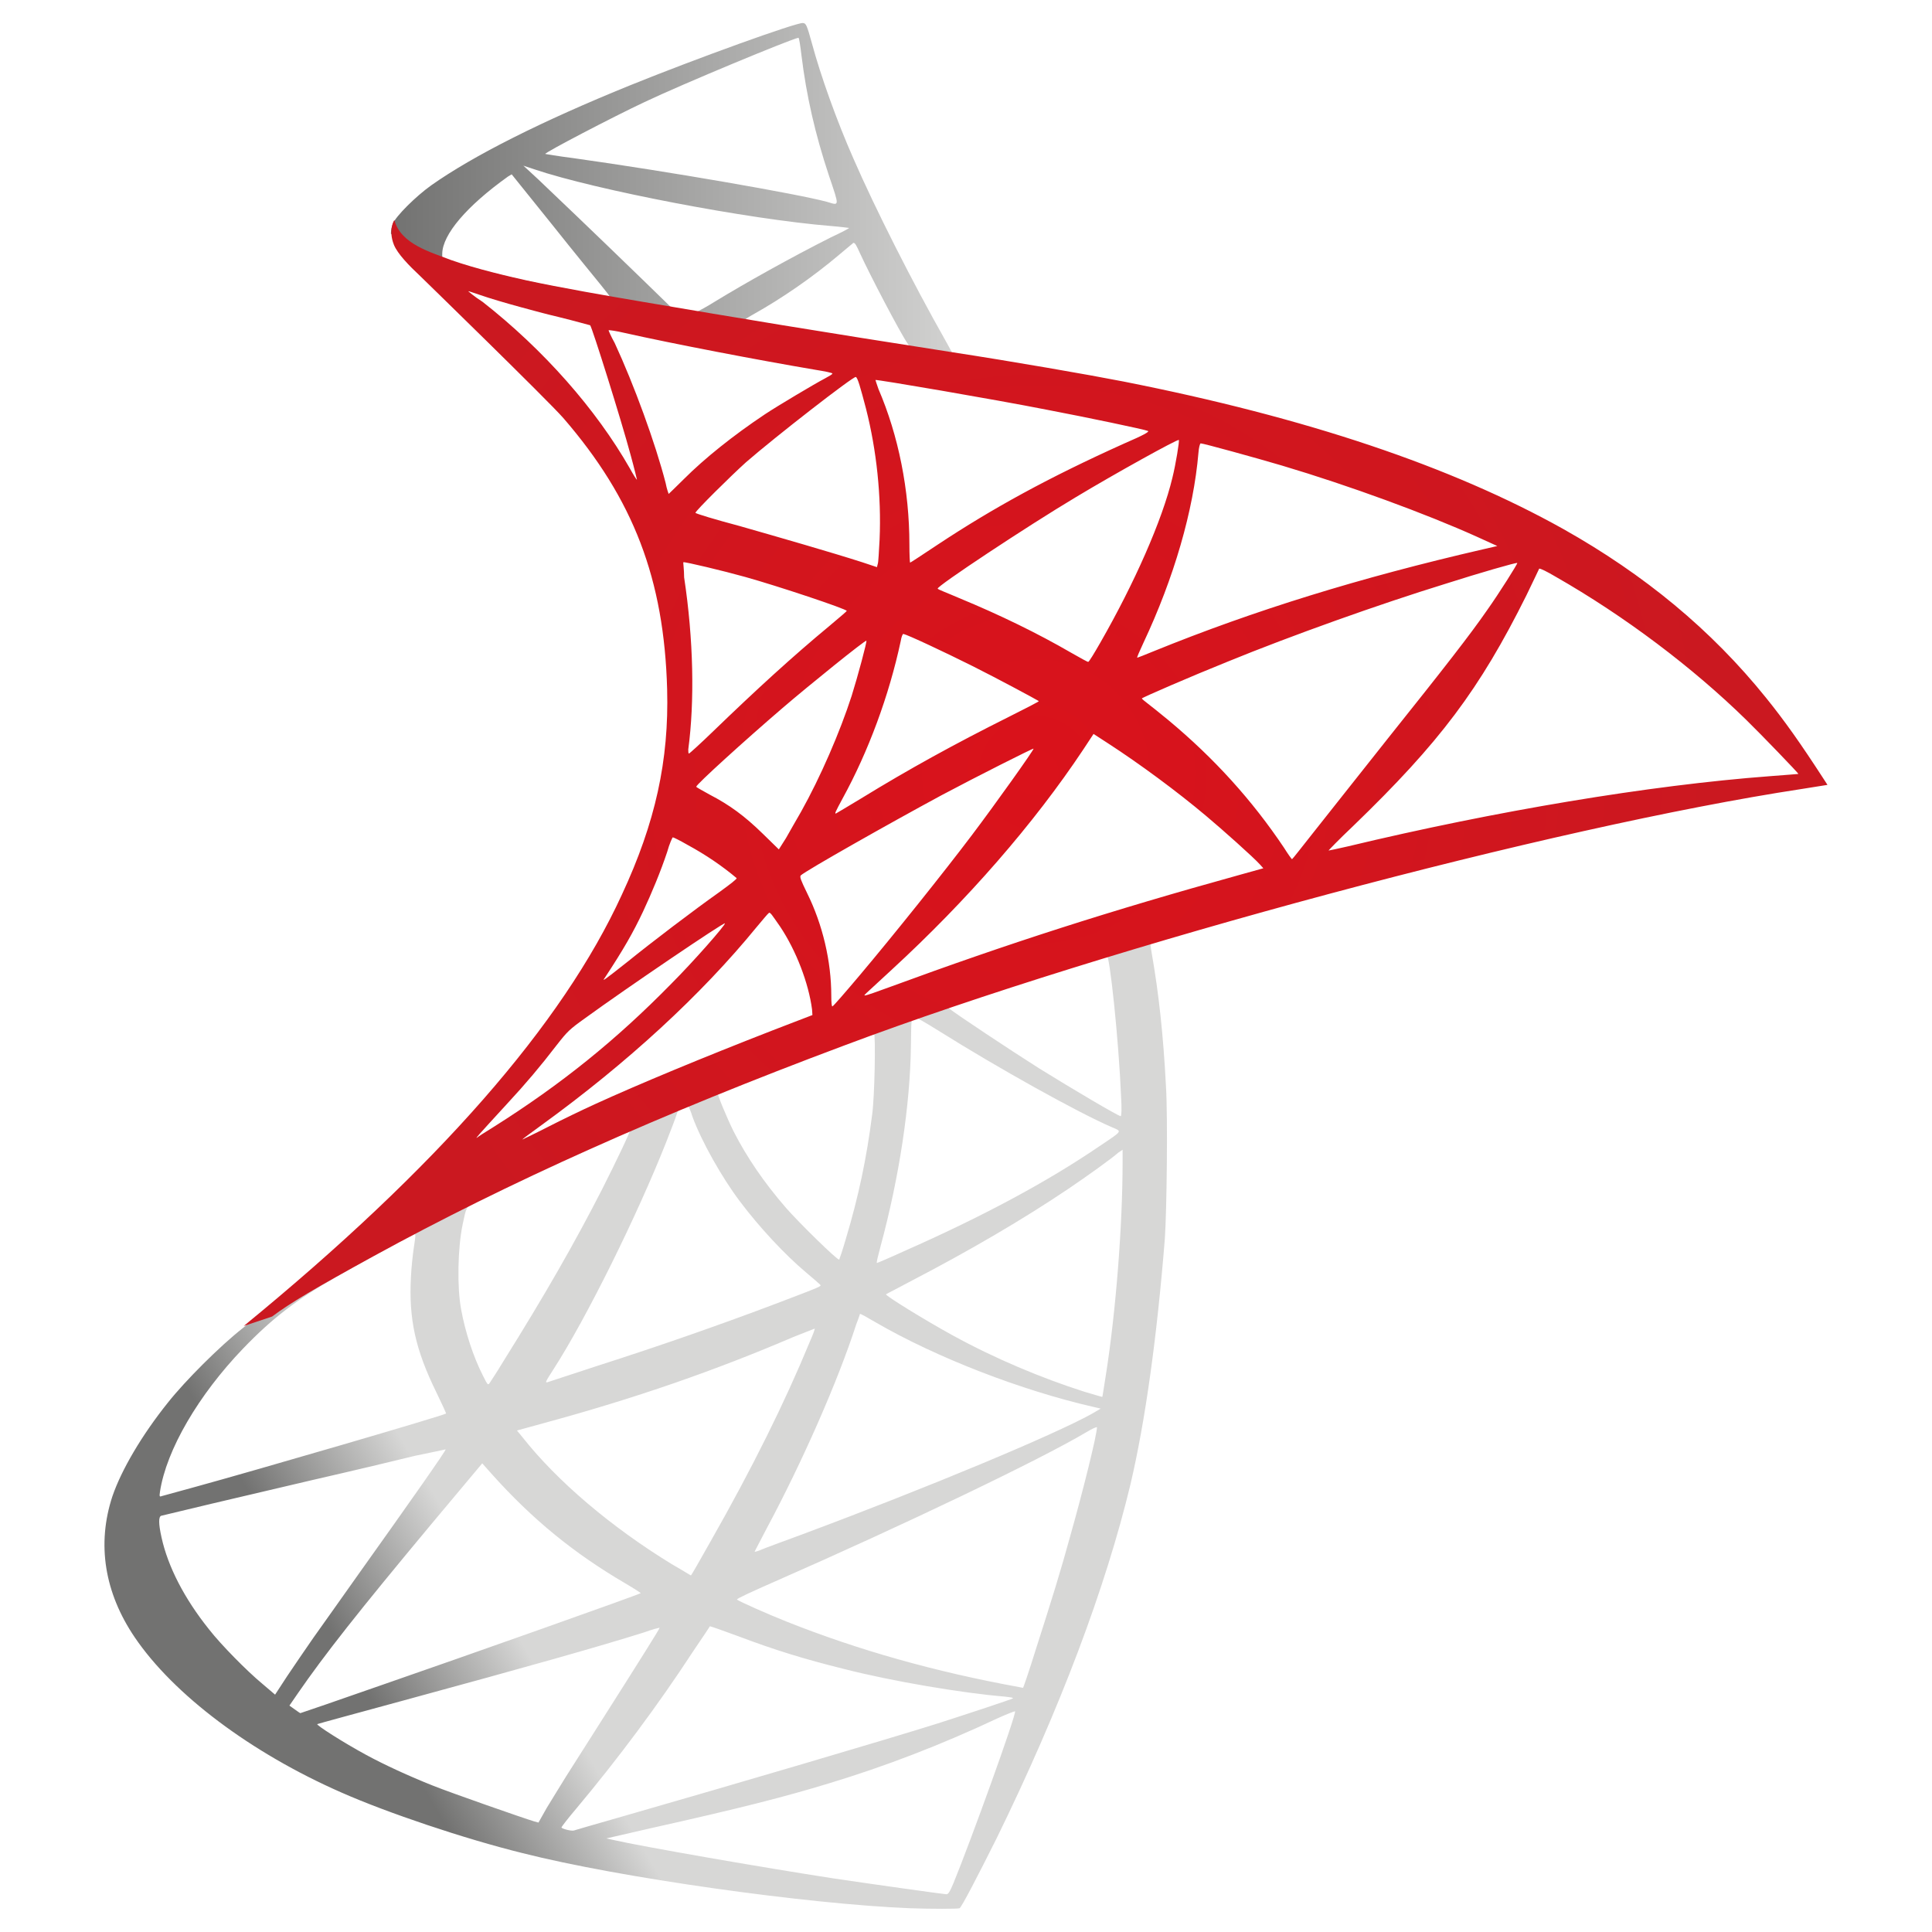
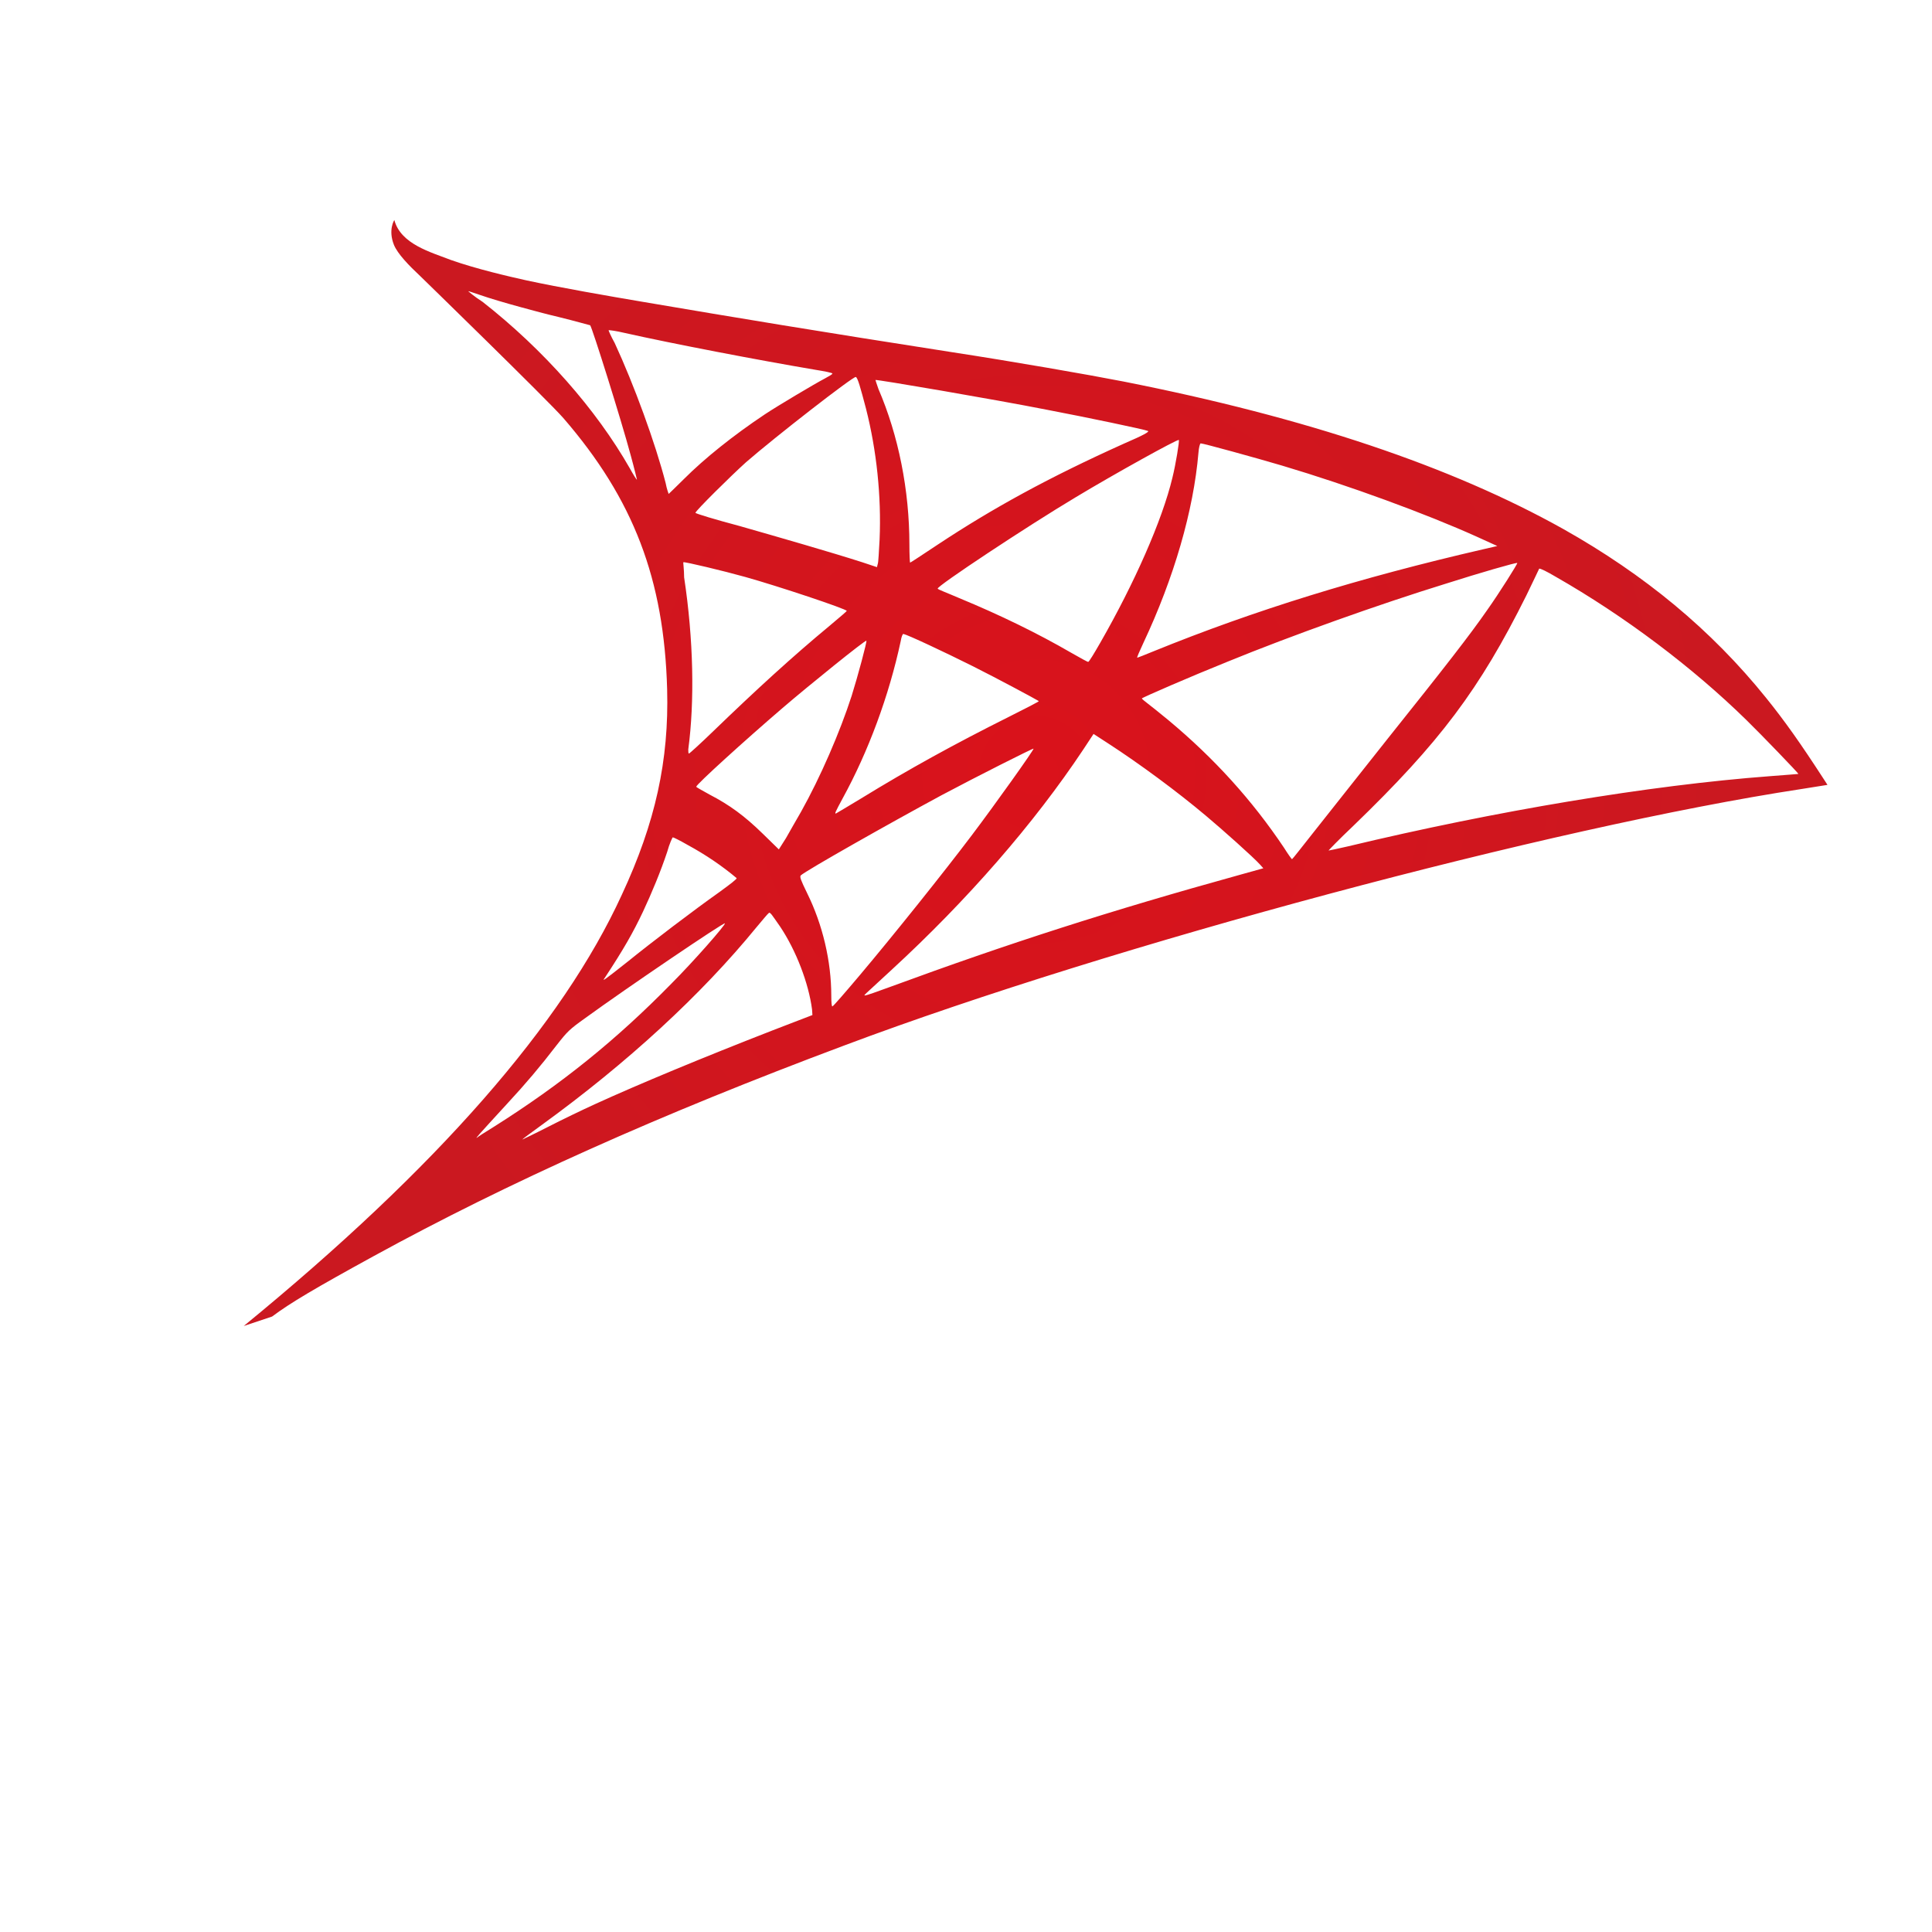
<svg xmlns="http://www.w3.org/2000/svg" version="1.1" id="Layer_1" x="0px" y="0px" viewBox="0 0 512 512" style="enable-background:new 0 0 512 512;" xml:space="preserve">
  <style type="text/css">
	.st0{display:none;fill:#303030;}
	.st1{fill:url(#SVGID_1_);}
	.st2{fill:url(#SVGID_2_);}
	.st3{fill:url(#SVGID_3_);}
</style>
-   <rect x="0" y="0" class="st0" width="512" height="512" />
  <g>
    <linearGradient id="SVGID_1_" gradientUnits="userSpaceOnUse" x1="-7701.901" y1="-5914.105" x2="-7397.084" y2="-6094.215" gradientTransform="matrix(0.119 0 0 0.119 1017.518 1158.738)">
      <stop offset="0" style="stop-color:#727271" />
      <stop offset="1" style="stop-color:#D7D7D6" />
    </linearGradient>
-     <path class="st1" d="M316,239.5l-100.1,32.7l-87.1,38.4l-24.4,6.4c-6.2,5.9-12.7,11.9-19.7,17.9c-7.7,6.7-14.9,12.7-20.4,17.1   c-6.1,4.8-15.2,13.9-19.8,19.7c-6.9,8.6-12.3,17.8-14.7,24.8c-4.2,12.7-2.1,25.6,5.9,37.4C46,449.1,66.5,464.5,90.4,475   c12.2,5.4,32.7,12.3,48.1,16.1c25.6,6.5,75.3,13.5,102.6,14.6c5.5,0.2,12.9,0.2,13.2,0c0.6-0.4,4.8-8.5,9.8-18.5   c16.8-34.3,28.9-66.4,35.5-93.9c3.9-16.6,7-38.8,9.1-65.1c0.5-7.3,0.8-31.9,0.3-40.2c-0.7-13.6-1.9-24.7-3.8-35.5   c-0.3-1.6-0.4-3-0.2-3.1c0.3-0.2,1.2-0.5,13.5-4.1L316,239.5L316,239.5L316,239.5L316,239.5z M293.2,252.8c0.9,0,3.3,23.2,3.9,37.9   c0.2,3.1,0.1,5.1-0.1,5.1c-0.6,0-12.8-7.2-21.5-12.6c-7.6-4.8-21.9-14.3-24.2-16.1c-0.8-0.5-0.7-0.6,5.5-2.7   C267.4,260.9,292.3,252.8,293.2,252.8z M242.2,269.6c0.7,0,2.4,1,6.6,3.6c15.6,9.8,36.8,21.6,45.8,25.5c2.8,1.2,3.1,0.8-3.3,5.1   c-13.8,9.4-30.9,18.6-52,27.9c-3.7,1.7-6.8,3-6.9,3c-0.2,0,0.3-1.9,0.9-4.2c5.1-18.8,7.9-37.9,8.1-53.2   C241.5,269.8,241.5,269.8,242.2,269.6C242,269.6,242.1,269.6,242.2,269.6L242.2,269.6z M231.6,273.6c0.5,0.5,0.2,17.4-0.5,22   c-1.4,11-3.5,21.3-7,32.9c-0.8,2.8-1.6,5.1-1.7,5.3c-0.3,0.4-10.7-9.8-14.1-13.7c-5.9-6.8-10.5-13.6-13.9-20.3   c-1.7-3.4-4.5-10.1-4.2-10.3C191.5,288.8,231.3,273.3,231.6,273.6L231.6,273.6z M182.2,293.1c0.1,0,0.2,0,0.2,0.1   c0.2,0.2,0.7,1.4,1.1,2.7c2.4,6.6,7.9,16.3,12.6,22.5c5.1,6.8,11.9,14.1,17.5,18.8c1.8,1.5,3.5,3,3.7,3.2c0.5,0.5,0.6,0.4-11.7,5.1   c-14.3,5.4-29.9,10.9-47.7,16.6c-4.3,1.4-8.5,2.8-12.8,4.2c-0.7,0.2-0.5-0.2,1.5-3.3c8.9-13.8,22.3-41,29.9-60.2   c1.3-3.3,2.6-6.7,2.8-7.4c0.3-1.1,0.7-1.4,1.7-2C181.4,293.2,181.9,293.1,182.2,293.1L182.2,293.1z M167,299.4   c0.2,0.2-3.6,8.2-7.4,15.7c-7.3,14.3-15.4,28.4-26.1,45.5c-1.8,3-3.6,5.7-3.8,6c-0.4,0.5-0.5,0.4-1.7-2c-2.6-5.1-4.7-11.6-5.8-17.6   c-1.1-5.9-0.9-16.2,0.4-22.5c1-4.7,0.9-4.6,3.2-5.7C135.4,313.7,166.7,299.1,167,299.4L167,299.4z M297.5,304.7v3.2   c0,16.9-1.8,40-4.5,56.9c-0.5,3-0.8,5.4-0.9,5.4c0,0-2.2-0.6-4.8-1.4c-11.3-3.6-23.7-8.8-34.8-14.9c-7.3-4-18-10.6-17.7-10.9   c0.1-0.1,3.3-1.7,7-3.7c14.8-7.7,29.1-16,41.4-24.3c4.6-3.1,11.6-8.1,13.1-9.5L297.5,304.7L297.5,304.7z M109.9,327.1   c0.3,0,0.2,0.6-0.2,3.3c-0.3,2-0.7,5.6-0.8,8.1c-0.6,11,1.2,19.2,6.7,30.4c1.5,3.1,2.7,5.7,2.6,5.7c-0.5,0.5-50.6,15.1-66.3,19.4   c-4.7,1.3-8.8,2.4-9.1,2.5c-0.5,0.2-0.6,0.1-0.4-1.2c1.7-11.1,10.2-25.6,22-37.9c7.9-8.2,14.1-12.9,24.9-19.1   c7.7-4.4,19.6-11,20.5-11.3C109.8,327.1,109.8,327.1,109.9,327.1L109.9,327.1z M227.9,348.2c0.1-0.1,1.9,0.9,4.1,2.2   c16.2,9.4,38.7,18.1,58,22.5l1.7,0.4l-2.4,1.4c-10.1,5.6-43.1,19.4-76.9,32c-4.9,1.8-9.8,3.6-10.7,4c-0.9,0.4-1.7,0.6-1.7,0.5   c0-0.1,1.4-2.7,3.1-6c9.5-17.7,19-39.3,23.8-54.2C227.5,349.5,227.9,348.2,227.9,348.2L227.9,348.2z M215.9,352.1   c0.1,0.1-0.5,1.7-1.3,3.5c-6.6,16-15.2,33.4-26.3,52.9c-2.8,5-5.1,9-5.2,9c-0.1,0-2.3-1.4-5.1-3c-16-9.8-30.3-21.9-39.6-33.7   l-1.4-1.7l6.9-1.9c24.7-6.7,45.6-14,66.4-22.9C213.4,353.1,215.8,352.1,215.9,352.1z M290.7,378.2   C290.7,378.2,290.7,378.3,290.7,378.2c0.1,1.7-3.8,17.3-7,28.6c-2.6,9.5-4.9,16.9-9.1,30c-1.8,5.8-3.4,10.5-3.5,10.5   c-0.1,0-0.5-0.1-1-0.2c-22.5-4.1-42.6-9.8-61.5-17.3c-5.3-2.1-12.9-5.5-13.3-5.9c-0.2-0.2,4.4-2.3,10.1-4.8   c34.4-15.1,70.1-32.2,82.4-39.5C289.3,378.7,290.4,378.2,290.7,378.2L290.7,378.2z M118.1,384.1c0.2,0.2-9.5,14-22.9,32.8   c-4.7,6.6-10.1,14.3-12.2,17.2c-2,2.9-5.1,7.4-6.9,10.1l-3.2,4.9l-3.4-2.9c-4-3.3-11-10.4-14.1-14.4c-6.5-8.1-10.9-16.6-12.6-24.4   c-0.8-3.6-0.8-5.4-0.1-5.7c1.1-0.3,21.3-5.1,40.2-9.5c10.5-2.4,22.7-5.3,27.1-6.4C114.5,384.9,118,384.1,118.1,384.1L118.1,384.1z    M127.8,387.8l2.4,2.7c10.9,12.2,22,21.2,35.5,29.1c2.4,1.4,4.2,2.6,4.1,2.6c-0.5,0.4-46.8,16.8-68.2,24.2c-12,4.2-21.9,7.6-22,7.6   c-0.1,0-0.8-0.5-1.5-1l-1.4-1l2.2-3.2c7.1-10.3,16-21.6,35.5-45L127.8,387.8L127.8,387.8z M188.1,431c0.1-0.1,3.4,1.1,7.5,2.6   c9.8,3.7,17.6,6.1,28.1,8.7c12.9,3.3,31.5,6.4,42.4,7.3c1.7,0.2,2.6,0.3,2.3,0.5c-0.5,0.3-11.7,4-19.8,6.6   c-13,4.1-52.7,15.8-85.1,25.1c-6,1.7-11.1,3.2-11.4,3.3c-0.8,0.2-3.3-0.5-3.3-0.8c0-0.2,1.8-2.5,4-5.1c10.9-13,21.7-27.5,30.7-41.3   C186,434.2,188.1,431.1,188.1,431L188.1,431z M174.8,431.4c0.1,0.1-5.3,8.7-14.7,23.5c-4,6.3-8.5,13.4-10.1,15.9   c-1.5,2.4-3.8,6.2-5.1,8.3l-2.2,3.9l-1.1-0.3c-2.7-0.8-21.9-7.5-26.9-9.5c-6.3-2.5-12.8-5.5-17.6-8.1c-6.1-3.3-13.6-8.1-13-8.2   c0.2-0.1,10.5-2.9,23-6.3c33.1-9,51.5-14.2,63.6-18C172.9,431.8,174.8,431.3,174.8,431.4L174.8,431.4z M269,453.5L269,453.5   c0.4,0.8-11.9,34.8-16.3,45.5c-1,2.4-1.4,3-1.9,3c-1.3-0.1-19.1-2.6-29.9-4.2c-18.8-2.9-50.5-8.4-58.4-10.2l-1.8-0.4l11.3-2.6   c24.2-5.4,35.9-8.4,47.7-12c14.9-4.5,29.7-10.2,44.6-17.2C266.5,454.4,268.5,453.6,269,453.5L269,453.5z" />
    <linearGradient id="SVGID_2_" gradientUnits="userSpaceOnUse" x1="103.565" y1="53.454" x2="261.607" y2="53.454">
      <stop offset="0" style="stop-color:#727271" />
      <stop offset="1" style="stop-color:#D7D7D6" />
    </linearGradient>
-     <path class="st2" d="M212.8,6.1c-1.7-0.2-28.5,9.5-45.8,16.5c-23.4,9.5-41.5,18.6-52.7,26.5c-4.2,3-9.4,8.2-10.2,10.2   c-0.3,0.8-0.5,1.7-0.5,2.6l10.1,9.6l24.1,7.7l57.4,10.3l65.7,11.3l0.7-5.7c-0.2,0-0.4-0.1-0.6-0.1l-8.6-1.4l-1.7-3.1   c-8.9-15.7-18.8-35.3-24.5-48.4c-4.5-10.2-8.7-22-11-30.5C213.8,6.5,213.6,6.2,212.8,6.1L212.8,6.1L212.8,6.1L212.8,6.1z M211.6,10   L211.6,10c0.2,0.1,0.5,2.2,0.8,4.7c1.3,10.6,3.6,20.8,7.3,31.9c2.8,8.3,2.8,7.9-0.5,6.9c-7.7-2.1-42.3-8.1-67.3-11.6   c-4-0.5-7.4-1.1-7.4-1.1c-0.3-0.3,18.1-9.9,26.2-13.7C181,22.2,209.5,10.4,211.6,10L211.6,10z M138.7,43.9l3,1   c16,5.4,56.4,13.2,78.6,15c2.5,0.2,4.6,0.5,4.7,0.5c0.1,0.1-2,1.2-4.8,2.5c-10.7,5.4-22.5,12-30.7,17c-2.4,1.5-4.6,2.7-4.9,2.7   c-0.3,0-1.9-0.3-3.6-0.5l-3-0.5l-7.6-7.4c-13.3-12.9-23.8-22.9-27.8-26.7L138.7,43.9z M135.6,46.2l10.7,13.3   c5.8,7.3,11.7,14.5,13,16.1c1.3,1.6,2.3,2.9,2.3,3c-0.3,0.2-15.4-2.7-23.5-4.5c-8.2-1.9-11.7-2.8-16.7-4.4l-4.2-1.4v-1.1   c0.1-5.1,6.5-12.6,17.4-20.4L135.6,46.2L135.6,46.2z M226.3,64.4c0.3,0,0.7,0.7,1.6,2.7c2.6,5.7,10.6,21,12.6,23.9   c0.6,1,1.7,1.1-9-0.7c-25.6-4.2-33.9-5.5-33.9-5.7c0-0.1,0.8-0.6,1.7-1.1c7.9-4.4,16-10,23.1-16c1.7-1.4,3.3-2.8,3.6-3   C226,64.4,226.2,64.3,226.3,64.4L226.3,64.4z" />
    <radialGradient id="SVGID_3_" cx="274.505" cy="204.804" r="180.974" gradientUnits="userSpaceOnUse">
      <stop offset="0" style="stop-color:#DA121B" />
      <stop offset="1" style="stop-color:#CB1820" />
    </radialGradient>
    <path class="st3" d="M104.5,58.3c0,0-1.7,2.6-0.1,6.6c1,2.4,3.9,5.4,7.1,8.4c0,0,33.7,32.8,37.8,37.5   c18.6,21.5,26.7,42.7,27.5,71.9c0.5,18.8-3.1,35.3-12,54.4c-15.7,34.3-48.9,72.3-100.2,114.3l7.5-2.5c4.8-3.6,11.4-7.5,26.9-16   c35.6-19.5,75.7-37.5,124.9-55.9c70.8-26.6,187.2-57.8,253.5-67.9l6.9-1.1l-1.1-1.7c-6.1-9.4-10.2-15.2-15.2-21.4   c-14.5-18-32.2-32.6-53.7-44.7c-29.7-16.6-68-29.5-116.6-39.1c-9.2-1.8-29.3-5.3-45.6-7.8c-34.7-5.4-57-9.1-81.7-13.3   c-8.9-1.5-22.1-3.8-30.9-5.7c-4.5-1-13.2-3-20-5.4C114.1,66.8,106.2,64.7,104.5,58.3L104.5,58.3z M124.1,77.2   c0.1-0.1,1.3,0.4,2.9,0.9c2.9,1,6.6,2.1,11,3.3c3.3,0.9,6.6,1.8,10,2.6c4.5,1.1,8.3,2.2,8.4,2.2c0.5,0.5,8.2,25,10.7,34.3   c1,3.6,1.7,6.6,1.7,6.6c-0.1,0.1-0.9-1.2-1.9-3c-8.9-15.6-22.8-31.4-39-44.1C125.7,78.6,124.1,77.2,124.1,77.2L124.1,77.2z    M161.3,87.5c0.4,0,2,0.2,4.1,0.7c12.9,2.9,35.9,7.3,50.7,9.8c2.5,0.4,4.5,0.8,4.5,1c0,0.2-0.9,0.7-2,1.3   c-2.5,1.3-12.6,7.3-15.9,9.5c-8.4,5.6-16,11.7-21.4,17.1c-2.2,2.2-4.1,4-4.1,4s-0.5-1.3-0.8-2.9c-2.7-10.5-8.4-26.1-13.5-37.1   C161.9,89.1,161.2,87.5,161.3,87.5C161.2,87.5,161.2,87.5,161.3,87.5L161.3,87.5z M226.8,99.9c0.5,0.2,1.2,2.7,2.7,8.4   c2.8,11,4.1,23.2,3.6,34.7c-0.2,3.2-0.3,6.1-0.5,6.5l-0.2,0.8l-3.9-1.3c-8.1-2.6-21.3-6.4-32.5-9.6c-6.4-1.7-11.7-3.3-11.7-3.5   c0-0.5,9.4-9.8,13.4-13.4C205.4,115.8,226.1,99.7,226.8,99.9L226.8,99.9z M232,100.7c0.2-0.2,31.3,5.1,45.5,7.9   c10.5,2,25.8,5.2,26.7,5.6c0.5,0.2-1.1,1.1-6.2,3.3c-20,9-34.8,17.1-49.6,26.9c-3.9,2.6-7.1,4.7-7.2,4.7c-0.1,0-0.2-2.2-0.2-4.8   c0-14.4-2.9-28.9-8.2-41.2C232.4,101.9,232,100.8,232,100.7z M312.4,116.6c0.2,0.2-0.8,6.4-1.7,10c-2.7,11.3-10.1,28-19.1,43.7   c-1.6,2.8-3,5.1-3.2,5.1c-0.1,0.1-2.2-1.1-4.5-2.4c-8.8-5.1-18.8-10-29.7-14.5c-3-1.3-5.7-2.3-5.7-2.5   c-0.5-0.5,23.8-16.6,36.7-24.3C295.5,125.5,312.1,116.3,312.4,116.6L312.4,116.6z M318.2,117.5c0.7,0,14.5,3.8,21.6,5.9   c17.8,5.3,38.2,12.8,51.5,18.8l5.5,2.5l-3.9,0.9c-32.5,7.5-60.4,16.1-87.2,27c-2.2,0.9-4.2,1.7-4.3,1.7c-0.2,0,0.6-1.7,1.6-3.9   c8.1-17.2,13.3-35.1,14.6-50.4C317.7,118.6,318,117.5,318.2,117.5L318.2,117.5z M181.1,149c0.2-0.2,10.7,2.3,16.4,3.9   c8.6,2.4,26.9,8.5,26.9,9c0,0.1-2,1.8-4.5,3.9c-9.9,8.2-19.4,16.9-30.9,28c-3.4,3.3-6.3,5.9-6.4,5.9c-0.2,0-0.2-0.5-0.2-1.1   c1.7-12.7,1.4-29.1-1.1-45.6C181.3,150.9,181,149,181.1,149z M402.1,149.2c0.1,0.2-4.8,8-8,12.5c-4.5,6.5-11.2,15.1-26.3,34   c-7.9,10-16.9,21.3-19.8,25c-3,3.8-5.5,7-5.6,7c-0.1,0-1.1-1.4-2.1-3c-8.5-12.7-18.6-23.8-30.6-33.8c-2.3-1.9-4.8-3.9-5.6-4.5   c-0.8-0.6-1.5-1.2-1.5-1.3c0-0.2,12.9-5.8,22.6-9.7c17.1-7,40.4-15.3,57.9-20.7C392.2,151.8,401.9,149,402.1,149.2L402.1,149.2z    M407.9,150.7c0.3-0.1,2.1,0.8,4.3,2.1c18.4,10.5,36.4,24.1,50.6,38c4,3.9,13.9,14.2,13.8,14.3c0,0-3.5,0.3-7.6,0.6   c-31.9,2.4-72.6,9.2-111.8,18.6c-2.6,0.6-5,1.1-5.1,1.1c-0.1,0,2.8-3,6.5-6.5c23-22.2,33.5-36.2,45.9-61.1   C406.3,154.1,407.8,150.9,407.9,150.7C407.8,150.7,407.8,150.7,407.9,150.7L407.9,150.7z M239.4,168c1.1,0.2,10.9,4.8,18.3,8.5   c6.8,3.4,17,8.9,17.6,9.3c0.1,0.1-3.6,2-8,4.2c-14.2,7.1-26.4,13.8-39.1,21.6c-3.6,2.2-6.7,4-6.7,4c-0.3,0-0.2-0.3,1.8-4   c6.8-12.4,12.3-27.2,15.4-41.7C238.9,168.7,239.2,168,239.4,168L239.4,168z M229.6,169.8c0.2,0.2-2.3,9.5-3.9,14.6   c-3.1,9.6-8.3,21.6-13.4,30.7c-1.2,2.1-3,5.2-4,7l-1.9,3l-4.2-4.1c-4.9-4.8-8.9-7.7-14.1-10.4c-2-1.1-3.6-2-3.6-2.1   c0-0.6,12.9-12.3,22.8-20.8C214.4,181.6,229.4,169.5,229.6,169.8L229.6,169.8z M289.8,194.5l3.7,2.4c8.5,5.5,18.5,12.9,26.1,19.3   c4.3,3.6,12.6,11,14.3,12.9l0.9,1l-6.1,1.7c-34.7,9.6-61.4,18.2-92.7,29.7c-3.5,1.3-6.4,2.3-6.7,2.3c-0.5,0-0.8,0.4,7-6.8   c20-18.4,37.7-38.7,50.8-58.4L289.8,194.5L289.8,194.5z M273.9,198.4c0.2,0.2-10.2,14.8-16.4,23c-7.4,9.8-20.6,26.3-29.7,37.1   c-3.8,4.5-7,8.2-7.2,8.2c-0.2,0.1-0.3-1.1-0.3-2.8c0-9.2-2.3-18.9-6.4-27.2c-1.7-3.5-2-4.3-1.7-4.7c1.4-1.3,23.5-13.8,37.4-21.3   C259,205.7,273.7,198.3,273.9,198.4L273.9,198.4z M178.3,221.9c0.2,0,2,0.9,3.9,2c4.8,2.6,9.2,5.6,13,8.8c0.2,0.2-1.8,1.7-4.4,3.6   c-7.2,5.1-18.1,13.4-24.4,18.5c-6.7,5.3-6.9,5.4-6.1,4.3c5-7.6,7.5-12,10.1-17.5c2.3-4.9,4.7-10.7,6.4-15.8   C177.4,223.6,178.2,221.9,178.3,221.9L178.3,221.9z M203.8,241.9c0.4-0.1,0.8,0.6,2.9,3.6c4.3,6.4,7.6,15.1,8.5,22l0.1,1.5l-10.4,4   c-18.5,7.2-35.6,14.3-47.2,19.6c-3.3,1.5-8.9,4.2-12.6,6.1c-3.7,1.9-6.7,3.3-6.7,3.3c0-0.1,2.3-1.8,5.2-3.9   c22.6-16.4,42.2-34.4,56.9-52.4c1.6-1.9,3-3.6,3.2-3.7L203.8,241.9L203.8,241.9z M192.1,244.7c0.3,0.3-8.3,10.1-14.2,16   c-14.6,14.9-29.1,26.6-47,37.9c-2.3,1.4-4.3,2.7-4.5,2.9c-0.5,0.3,0.2-0.5,8-9c5-5.4,8.8-9.9,13.1-15.5c2.9-3.7,3.4-4.2,7.6-7.2   C166.1,261.8,191.8,244.4,192.1,244.7z" />
  </g>
</svg>